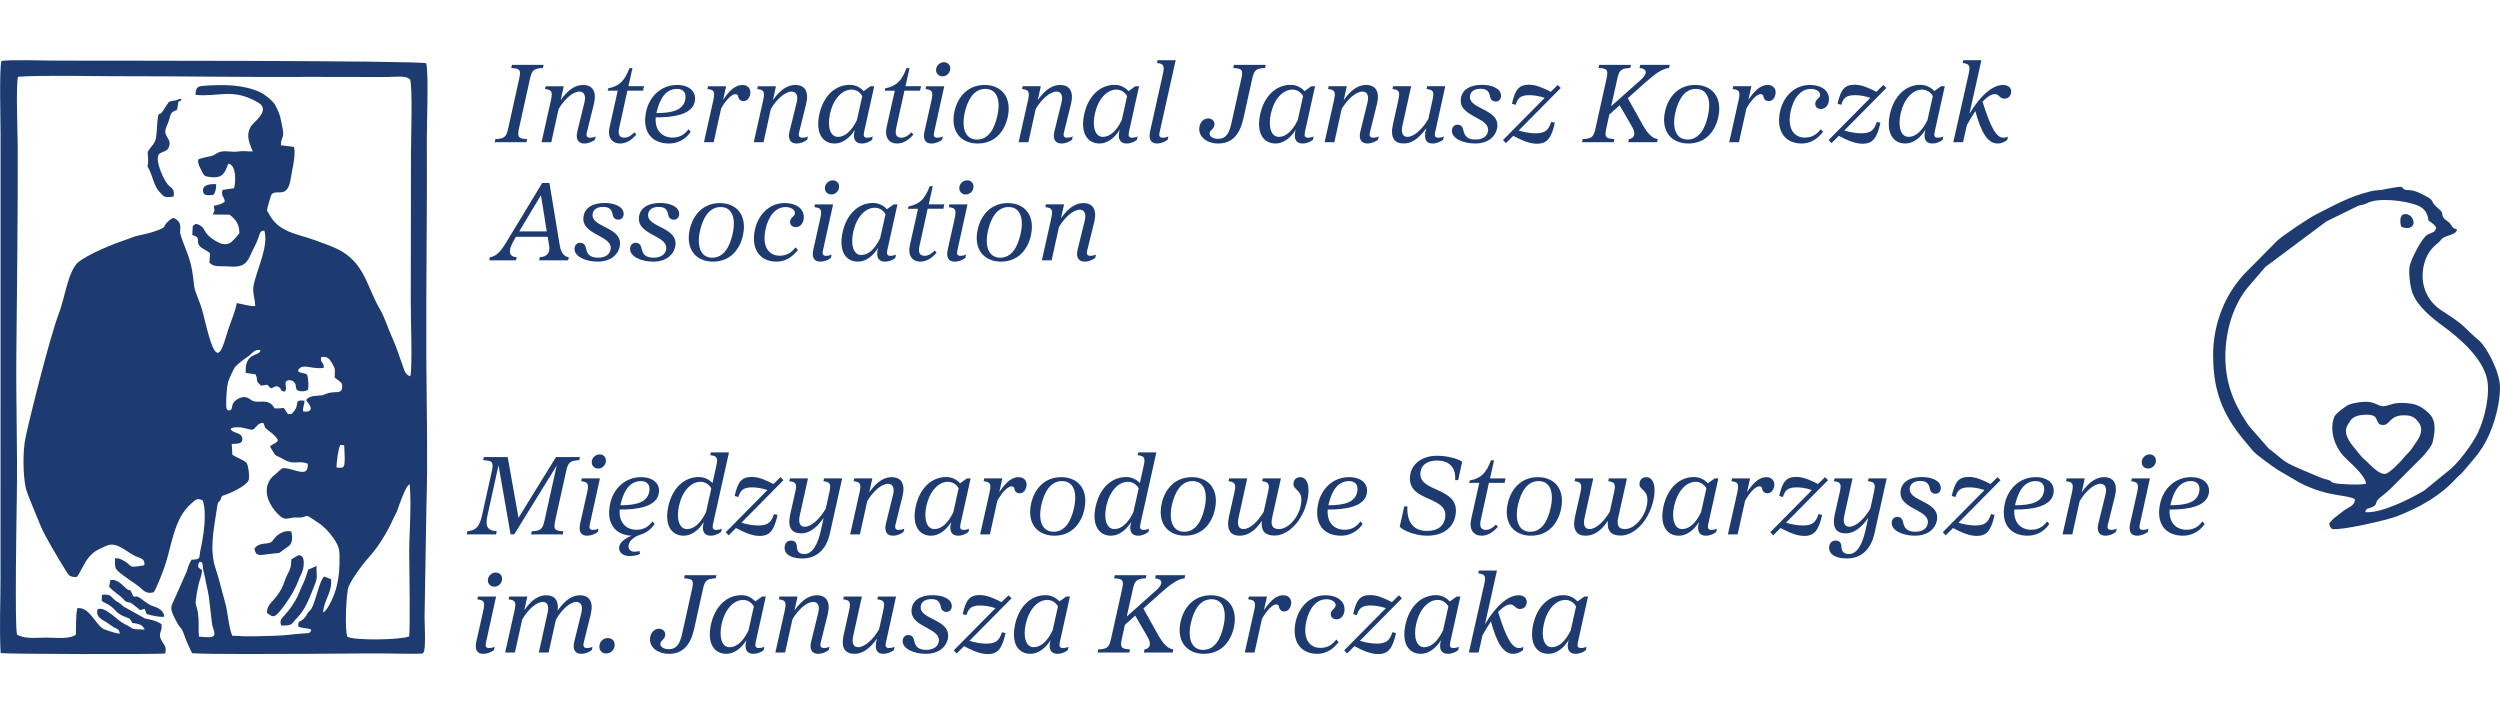
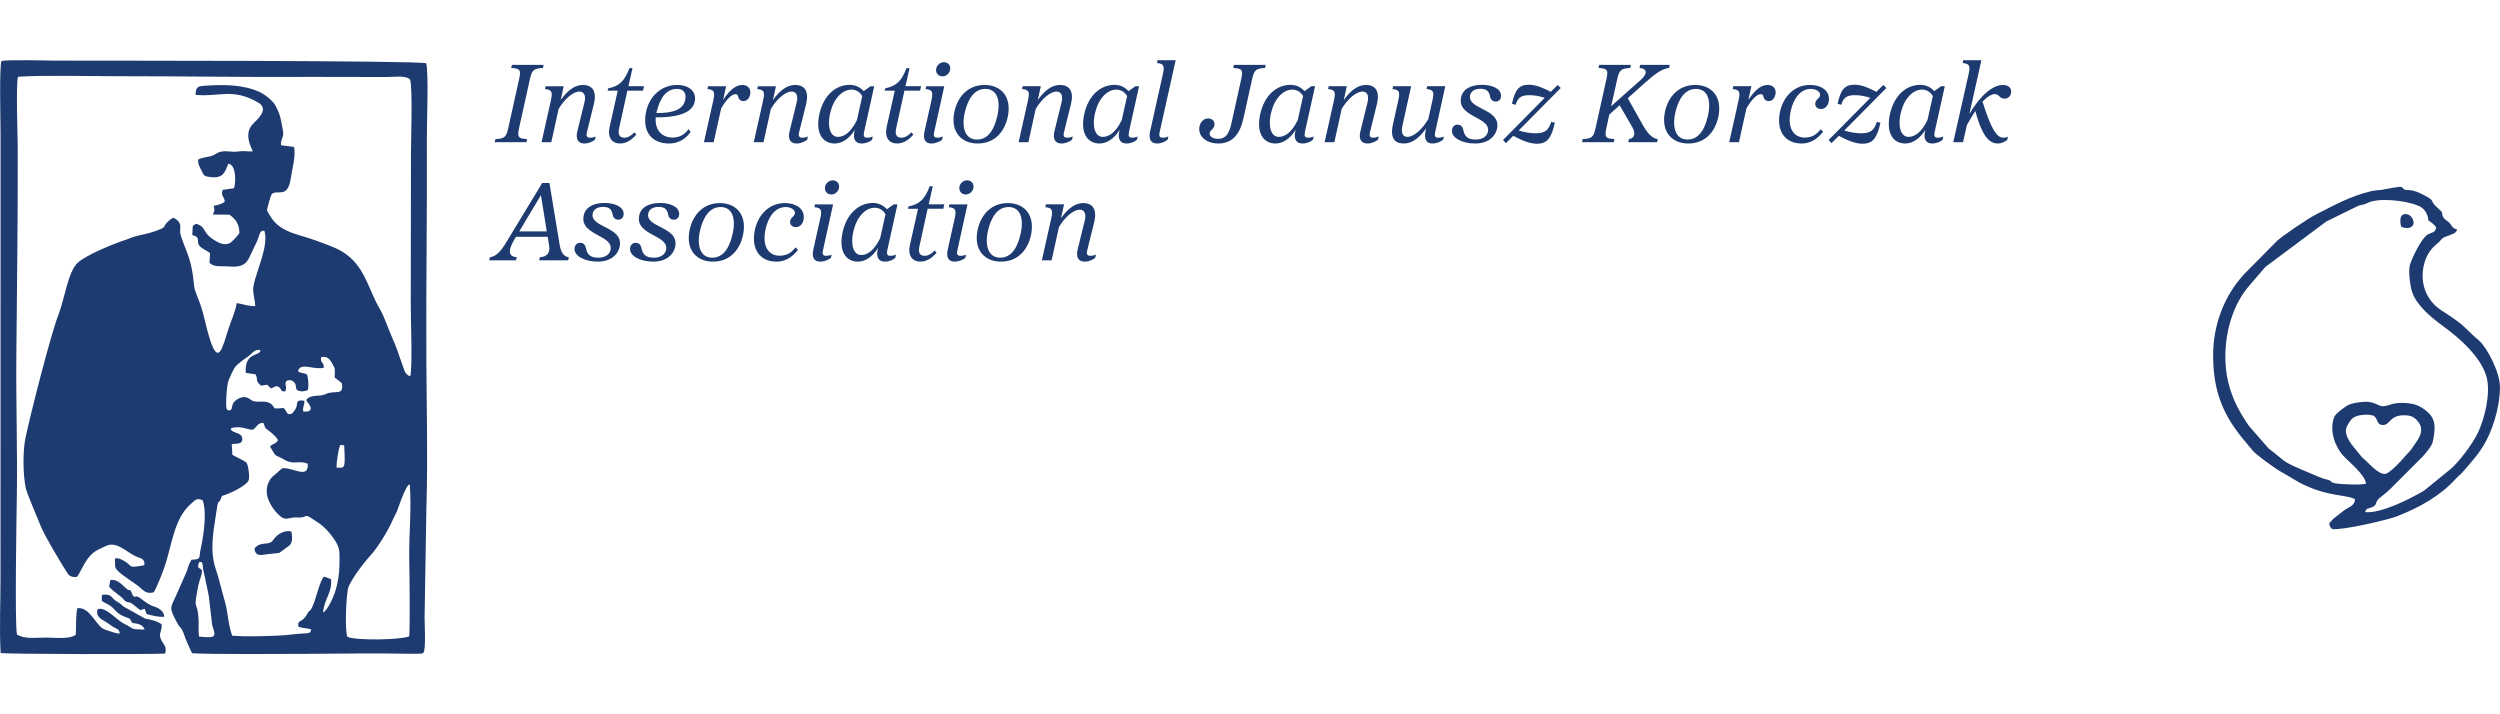
<svg xmlns="http://www.w3.org/2000/svg" xml:space="preserve" width="210px" height="60px" version="1.1" style="shape-rendering:geometricPrecision; text-rendering:geometricPrecision; image-rendering:optimizeQuality; fill-rule:evenodd; clip-rule:evenodd" viewBox="0 0 210 59.86">
  <defs>
    <style type="text/css">
   
    .fil0 {fill:none}
    .fil1 {fill:#1D3B70}
    .fil2 {fill:#1D3B70;fill-rule:nonzero}
   
  </style>
  </defs>
  <g id="Warstwa_x0020_1">
    <rect class="fil0" width="210" height="59.86" />
    <g id="_1817765792880">
      <g>
        <path class="fil1" d="M197.943 34.892c0.329,-0.127 0.984,-0.182 1.372,-0.058 0.427,0.136 0.289,0.703 0.717,0.784 0.808,0.152 0.569,-0.936 2.184,-0.792 0.476,0.042 0.725,0.289 0.932,0.558 0.643,0.835 -0.236,1.704 -0.489,2.129 -0.22,0.368 -0.427,0.48 -0.662,0.777 -0.261,0.329 -1.22,1.353 -1.606,1.439 -0.567,0.126 -1.402,-0.901 -1.797,-1.222 -0.244,-0.198 -0.479,-0.538 -0.709,-0.811 -0.518,-0.612 -1.108,-1.392 -0.677,-2.075 0.252,-0.401 0.307,-0.564 0.735,-0.729zm0.736 8.06c0.059,-0.361 0.305,-0.297 0.589,-0.425 0.377,-0.17 0.241,-0.275 0.455,-0.601 0.111,-0.17 0.635,-0.494 1.131,-0.993l2.649 -2.65c0.287,-0.339 0.773,-0.868 0.853,-1.264 0.177,-0.872 0.335,-1.748 -0.361,-2.406 -0.352,-0.333 -0.85,-0.683 -1.434,-0.772 -0.618,-0.094 -1.249,-0.114 -1.826,0.093 -0.875,0.314 -0.841,-0.072 -1.643,-0.225 -0.486,-0.093 -1.404,0.051 -1.823,0.235 -0.255,0.112 -1.091,0.739 -1.191,1.002 -0.468,1.226 0.139,2.574 0.722,3.231 0.442,0.499 1.891,1.637 1.946,2.388 -0.435,0.118 -2.14,0.055 -2.612,-0.044 -0.431,-0.09 -0.212,-0.123 -0.459,-0.242 -0.11,-0.053 -0.411,-0.107 -0.541,-0.152 -0.327,-0.112 -0.67,-0.278 -1.001,-0.415 -2.671,-1.11 -1.921,-0.867 -3.57,-2.112l-1.619 -1.855c-0.089,-0.111 -0.192,-0.27 -0.313,-0.452 -1.092,-1.651 -1.706,-3.374 -1.701,-5.411 0.005,-2.165 0.66,-4.396 1.997,-5.943l1.367 -1.589 5.118 -3.816 2.681 -1.317c0.347,-0.107 0.497,-0.085 0.768,-0.231 0.844,-0.457 3.135,-0.255 4.287,0.233 0.839,0.355 0.829,1.223 0.83,1.224 0.213,0.157 0.534,0.334 0.66,0.615 -0.107,0.441 -0.303,0.356 -0.709,0.574 -0.509,0.273 -1.359,2.02 -1.504,2.588 -0.136,0.533 0.034,1.817 0.22,2.316 0.429,1.145 1.666,2.128 2.579,2.794 1.326,0.967 3.294,2.642 3.683,4.42 0.286,1.303 -0.19,3.326 -0.755,4.516 -0.462,0.972 -1.621,2.499 -2.308,3.07l-2.211 1.801c-1.154,0.69 -3.596,1.934 -4.954,1.815zm11.319 -10.496c0.003,-1.273 -1.114,-3.365 -1.751,-3.911 -1.419,-1.214 -1.007,-1.158 -3.145,-2.528 -1.349,-0.864 -1.881,-2.398 -1.465,-3.947 0.222,-0.825 0.628,-1.304 1.11,-1.693 0.373,-0.3 0.248,-0.417 0.814,-0.616 0.517,-0.182 0.749,-0.245 0.835,-0.551 -0.268,-0.13 -0.156,0.002 -0.355,-0.184 -0.083,-0.077 -0.151,-0.216 -0.225,-0.309 -0.176,-0.219 -0.445,-0.313 -0.559,-0.502 -0.241,-0.398 0.054,-0.339 -0.363,-0.699 -0.913,-0.788 -0.3,-0.638 -1.003,-1.045 -1.407,-0.815 -1.614,-0.468 -1.937,-0.631l-0.211 -0.197c-0.03,-0.11 -1.555,0.217 -1.717,0.238 -0.309,0.039 -0.549,0.035 -0.846,0.106 -1.789,0.43 -2.987,1.127 -4.597,1.937 -0.742,0.373 -2.812,1.787 -3.303,2.231l-2.823 2.853c-0.083,0.097 -0.128,0.151 -0.208,0.247l-0.134 0.162c-0.01,0.012 -0.024,0.03 -0.034,0.042 -1.293,1.586 -2.173,3.82 -2.179,6.271 -0.005,2.274 0.452,4.122 1.673,5.947 0.577,0.864 1.07,1.392 1.662,2.114 0.273,0.333 1.673,1.336 2.102,1.612l1.857 1.086c2.364,1.211 3.842,0.953 4.612,1.367 0.022,0.608 -0.646,0.695 -1.038,1.048l-0.596 0.464c-0.189,0.133 -0.377,0.353 -0.515,0.517 0.027,0.265 0.068,0.316 0.24,0.484 0.833,0.127 4.655,-0.764 5.431,-1.066 1.981,-0.771 3.69,-1.75 4.989,-3.188 0.279,-0.309 0.29,-0.208 0.785,-0.805 0.534,-0.646 0.921,-1.022 1.433,-1.823 0.768,-1.204 1.457,-3.262 1.461,-5.031z" />
        <path class="fil1" d="M201.698 18.971c0.794,0.356 1.333,-0.161 0.877,-0.795 -0.126,-0.175 -0.468,-0.367 -0.755,-0.203 -0.246,0.14 -0.217,0.688 -0.122,0.998z" />
      </g>
      <path class="fil2" d="M41.615 11.614l-0.059 0.263 2.664 0 0.058 -0.263c-0.712,-0.039 -0.848,-0.147 -0.683,-0.898l0.928 -4.186c0.166,-0.742 0.351,-0.849 1.083,-0.888l0.058 -0.264 -2.664 0 -0.058 0.264c0.722,0.039 0.839,0.146 0.673,0.888l-0.927 4.186c-0.166,0.751 -0.332,0.859 -1.073,0.898zm4.693 0.263l0.615 -2.79c0.488,-0.83 1.21,-1.464 1.747,-1.464 0.38,0 0.575,0.322 0.419,0.927l-0.595 2.42c-0.156,0.634 0.068,1.015 0.585,1.015 0.361,0 0.703,-0.157 0.898,-0.322l0.059 -0.274c-0.137,0.069 -0.293,0.108 -0.469,0.108 -0.273,0 -0.351,-0.157 -0.263,-0.478l0.585 -2.362c0.254,-1.054 -0.127,-1.59 -0.917,-1.59 -0.537,0 -1.171,0.273 -1.873,1.268l0.253 -1.161 -1.522 0 -0.049 0.234c0.557,0.069 0.654,0.205 0.498,0.937l-0.79 3.532 0.819 0zm4.782 -4.527l-0.049 0.195 0.849 0 -0.683 3.054c-0.196,0.878 0.205,1.386 0.878,1.386 0.527,0 0.985,-0.303 1.366,-0.752l-0.166 -0.185c-0.254,0.283 -0.556,0.449 -0.829,0.449 -0.391,0 -0.576,-0.225 -0.449,-0.8l0.693 -3.152 1.317 0 0.078 -0.371 -1.308 0 0.342 -1.522 -0.254 0c-0.429,1.102 -0.839,1.502 -1.785,1.698zm5.405 4.137c-0.81,0 -1.503,-0.546 -1.415,-1.698 1.454,0.01 3.016,-0.224 3.269,-1.278 0.205,-0.849 -0.419,-1.444 -1.473,-1.444 -1.366,0 -2.332,0.995 -2.596,2.215 -0.37,1.688 0.449,2.703 1.913,2.703 0.995,0 1.581,-0.606 1.825,-0.986l-0.186 -0.215c-0.283,0.391 -0.683,0.703 -1.337,0.703zm-1.353 -2.059l0.03 -0.146c0.273,-1.103 0.77,-1.884 1.705,-1.884 0.575,0 0.809,0.4 0.672,0.957 -0.193,0.8 -1.013,1.073 -2.407,1.073zm4.807 2.449l0.625 -2.83c0.41,-0.731 0.888,-1.209 1.191,-1.209 0.166,0 0.234,0.097 0.244,0.224 0.029,0.166 0.165,0.361 0.439,0.361 0.322,0 0.497,-0.264 0.566,-0.556 0.097,-0.43 -0.166,-0.8 -0.635,-0.8 -0.487,0 -0.975,0.263 -1.639,1.249l0.254 -1.142 -1.522 0 -0.049 0.234c0.556,0.069 0.653,0.205 0.497,0.937l-0.79 3.532 0.819 0zm4.187 0l0.614 -2.79c0.488,-0.83 1.21,-1.464 1.747,-1.464 0.381,0 0.576,0.322 0.42,0.927l-0.596 2.42c-0.156,0.634 0.069,1.015 0.586,1.015 0.361,0 0.703,-0.157 0.898,-0.322l0.058 -0.274c-0.136,0.069 -0.292,0.108 -0.468,0.108 -0.274,0 -0.351,-0.157 -0.264,-0.478l0.586 -2.362c0.253,-1.054 -0.127,-1.59 -0.917,-1.59 -0.537,0 -1.172,0.273 -1.874,1.268l0.254 -1.161 -1.522 0 -0.049 0.234c0.556,0.069 0.654,0.205 0.497,0.937l-0.79 3.532 0.82 0zm7.64 -0.917c-0.146,0.644 0.068,1.025 0.605,1.025 0.361,0 0.712,-0.157 0.878,-0.322l0.049 -0.274c-0.127,0.069 -0.283,0.108 -0.468,0.108 -0.264,0 -0.332,-0.147 -0.254,-0.498l0.849 -3.825 -0.312 0 -0.576 0.41c-0.283,-0.322 -0.703,-0.527 -1.161,-0.527 -1.259,0 -2.225,0.966 -2.557,2.449 -0.351,1.6 0.264,2.479 1.288,2.479 0.615,0 1.239,-0.42 1.688,-1.152l-0.029 0.127zm-2.049 -1.503c0.273,-1.2 0.995,-2 1.805,-2 0.332,0 0.683,0.166 0.898,0.546l-0.449 2.011c-0.478,0.995 -1.044,1.414 -1.591,1.414 -0.644,0 -0.917,-0.839 -0.663,-1.971zm4.635 -2.107l-0.049 0.195 0.849 0 -0.683 3.054c-0.195,0.878 0.205,1.386 0.878,1.386 0.527,0 0.986,-0.303 1.366,-0.752l-0.166 -0.185c-0.253,0.283 -0.556,0.449 -0.829,0.449 -0.39,0 -0.576,-0.225 -0.449,-0.8l0.693 -3.152 1.317 0 0.078 -0.371 -1.307 0 0.341 -1.522 -0.254 0c-0.429,1.102 -0.839,1.502 -1.785,1.698zm3.874 4.635c0.361,0 0.712,-0.157 0.907,-0.322l0.049 -0.274c-0.127,0.069 -0.283,0.108 -0.459,0.108 -0.273,0 -0.341,-0.147 -0.263,-0.469l0.849 -3.854 -1.522 0 -0.049 0.234c0.556,0.069 0.654,0.205 0.498,0.937l-0.586 2.615c-0.146,0.644 0.039,1.025 0.576,1.025zm0.409 -6.314c-0.087,0.41 0.196,0.673 0.528,0.673 0.321,0 0.575,-0.253 0.634,-0.517 0.088,-0.4 -0.176,-0.673 -0.517,-0.673 -0.322,0 -0.586,0.254 -0.645,0.517zm4.06 1.396c-1.415,0 -2.254,1.005 -2.527,2.205 -0.381,1.727 0.575,2.713 1.951,2.713 1.425,0 2.244,-0.986 2.518,-2.206 0.37,-1.707 -0.547,-2.712 -1.942,-2.712zm-1.669 2.332c0.254,-1.103 0.771,-2.001 1.737,-2.001 0.917,0 1.318,0.859 1.005,2.254 -0.244,1.103 -0.741,2.001 -1.717,2.001 -0.908,0 -1.327,-0.859 -1.025,-2.254zm5.348 2.478l0.614 -2.79c0.488,-0.83 1.21,-1.464 1.747,-1.464 0.38,0 0.575,0.322 0.42,0.927l-0.596 2.42c-0.156,0.634 0.068,1.015 0.586,1.015 0.361,0 0.702,-0.157 0.897,-0.322l0.059 -0.274c-0.137,0.069 -0.293,0.108 -0.468,0.108 -0.274,0 -0.352,-0.157 -0.264,-0.478l0.586 -2.362c0.253,-1.054 -0.127,-1.59 -0.918,-1.59 -0.536,0 -1.171,0.273 -1.873,1.268l0.254 -1.161 -1.523 0 -0.048 0.234c0.556,0.069 0.654,0.205 0.497,0.937l-0.79 3.532 0.82 0zm7.64 -0.917c-0.146,0.644 0.068,1.025 0.605,1.025 0.361,0 0.712,-0.157 0.878,-0.322l0.049 -0.274c-0.127,0.069 -0.283,0.108 -0.469,0.108 -0.263,0 -0.331,-0.147 -0.253,-0.498l0.849 -3.825 -0.312 0 -0.576 0.41c-0.283,-0.322 -0.703,-0.527 -1.161,-0.527 -1.259,0 -2.225,0.966 -2.557,2.449 -0.351,1.6 0.264,2.479 1.288,2.479 0.615,0 1.239,-0.42 1.688,-1.152l-0.029 0.127zm-2.049 -1.503c0.273,-1.2 0.995,-2 1.805,-2 0.332,0 0.683,0.166 0.898,0.546l-0.449 2.011c-0.478,0.995 -1.044,1.414 -1.591,1.414 -0.644,0 -0.917,-0.839 -0.663,-1.971zm5.708 -3.308l-1.073 4.811c-0.147,0.644 0.058,1.025 0.576,1.025 0.36,0 0.702,-0.157 0.897,-0.322l0.059 -0.274c-0.137,0.069 -0.293,0.108 -0.469,0.108 -0.273,0 -0.341,-0.147 -0.263,-0.469l1.347 -6.04 -1.523 0 -0.048 0.234c0.546,0.069 0.663,0.196 0.497,0.927zm6.762 3.738l0.742 -3.347c0.166,-0.752 0.342,-0.859 1.073,-0.898l0.059 -0.264 -2.664 0 -0.059 0.264c0.713,0.039 0.849,0.146 0.674,0.898l-0.83 3.747c-0.205,0.927 -0.497,1.307 -1.132,1.307 -0.429,0 -0.761,-0.224 -0.693,-0.507 0.049,-0.244 0.323,-0.283 0.391,-0.615 0.078,-0.351 -0.195,-0.595 -0.517,-0.595 -0.4,0 -0.654,0.332 -0.723,0.644 -0.195,0.858 0.586,1.464 1.572,1.464 1.151,0 1.805,-0.742 2.107,-2.098zm4.362 1.073c-0.146,0.644 0.068,1.025 0.605,1.025 0.361,0 0.712,-0.157 0.878,-0.322l0.049 -0.274c-0.127,0.069 -0.283,0.108 -0.468,0.108 -0.264,0 -0.332,-0.147 -0.254,-0.498l0.849 -3.825 -0.312 0 -0.576 0.41c-0.283,-0.322 -0.703,-0.527 -1.161,-0.527 -1.259,0 -2.225,0.966 -2.557,2.449 -0.351,1.6 0.264,2.479 1.288,2.479 0.615,0 1.239,-0.42 1.688,-1.152l-0.029 0.127zm-2.049 -1.503c0.273,-1.2 0.995,-2 1.805,-2 0.332,0 0.683,0.166 0.898,0.546l-0.449 2.011c-0.478,0.995 -1.044,1.414 -1.591,1.414 -0.644,0 -0.917,-0.839 -0.663,-1.971zm5.328 2.42l0.614 -2.79c0.488,-0.83 1.21,-1.464 1.747,-1.464 0.381,0 0.576,0.322 0.42,0.927l-0.596 2.42c-0.156,0.634 0.069,1.015 0.586,1.015 0.361,0 0.702,-0.157 0.897,-0.322l0.059 -0.274c-0.137,0.069 -0.293,0.108 -0.468,0.108 -0.273,0 -0.352,-0.157 -0.264,-0.478l0.586 -2.362c0.254,-1.054 -0.127,-1.59 -0.917,-1.59 -0.537,0 -1.171,0.273 -1.874,1.268l0.254 -1.161 -1.523 0 -0.048 0.234c0.556,0.069 0.654,0.205 0.498,0.937l-0.791 3.532 0.82 0zm8.469 -0.849l0.849 -3.854 -1.522 0 -0.049 0.234c0.547,0.069 0.664,0.195 0.498,0.927l-0.351 1.591c-0.488,0.849 -1.21,1.502 -1.757,1.502 -0.38,0 -0.556,-0.322 -0.419,-0.937l0.732 -3.317 -1.513 0 -0.058 0.234c0.556,0.069 0.653,0.195 0.497,0.927l-0.458 2.059c-0.244,1.112 0.126,1.591 0.917,1.591 0.527,0 1.171,-0.274 1.883,-1.279l-0.058 0.254c-0.137,0.644 0.058,1.025 0.575,1.025 0.361,0 0.713,-0.157 0.908,-0.322l0.049 -0.274c-0.127,0.069 -0.283,0.108 -0.459,0.108 -0.273,0 -0.342,-0.147 -0.264,-0.469zm2.186 -2.966c-0.224,0.937 0.527,1.347 1.23,1.727 0.595,0.322 1.141,0.625 1.015,1.21 -0.088,0.41 -0.488,0.654 -1.025,0.654 -0.664,0 -0.937,-0.254 -1.044,-0.81 -0.059,-0.303 -0.234,-0.439 -0.488,-0.439 -0.244,0 -0.468,0.175 -0.468,0.527 0,0.595 0.878,1.054 1.941,1.054 1.123,0 1.698,-0.596 1.845,-1.22 0.214,-0.947 -0.547,-1.337 -1.249,-1.698 -0.586,-0.303 -1.132,-0.576 -1.005,-1.142 0.068,-0.302 0.341,-0.536 0.868,-0.536 0.546,0 0.732,0.234 0.81,0.683 0.059,0.283 0.273,0.39 0.468,0.39 0.254,0 0.449,-0.185 0.449,-0.478 0,-0.634 -0.79,-0.927 -1.6,-0.927 -1.054,0 -1.62,0.439 -1.747,1.005zm4.264 0.585l0.313 0.088c0.166,-0.566 0.419,-0.81 1.141,-0.81 0.39,0 0.83,0.068 1.298,0.225l-3.503 3.542 0.244 0.263 0.615 -0.615c0.683,0.362 1.356,0.664 1.99,0.664 0.879,0 1.22,-0.498 1.503,-1.766l-0.302 -0.068c-0.234,0.712 -0.518,0.956 -1.337,0.956 -0.43,0 -0.976,-0.098 -1.396,-0.234l3.533 -3.572 -0.254 -0.253 -0.585 0.575c-0.674,-0.341 -1.23,-0.595 -1.835,-0.595 -0.868,0 -1.171,0.459 -1.425,1.6zm5.943 2.967l-0.059 0.263 2.664 0 0.059 -0.263c-0.712,-0.039 -0.849,-0.147 -0.683,-0.898l0.253 -1.161 0.869 -0.781 1.063 1.835c0.352,0.644 0.098,0.956 -0.283,1.005l-0.058 0.263 2.42 0 0.058 -0.263c-0.488,-0.059 -0.868,-0.517 -1.2,-1.083l-1.317 -2.352 1.405 -1.259c0.947,-0.839 1.473,-1.21 2.059,-1.278l0.058 -0.264 -2.478 0 -0.059 0.264c0.644,0.049 0.713,0.468 0.098,1.005l-2.479 2.205 0.518 -2.312c0.166,-0.752 0.351,-0.859 1.083,-0.898l0.058 -0.264 -2.664 0 -0.058 0.264c0.722,0.039 0.839,0.146 0.673,0.898l-0.927 4.176c-0.166,0.751 -0.332,0.859 -1.073,0.898zm9.445 -4.547c-1.414,0 -2.254,1.005 -2.527,2.205 -0.381,1.727 0.576,2.713 1.952,2.713 1.424,0 2.244,-0.986 2.517,-2.206 0.371,-1.707 -0.546,-2.712 -1.942,-2.712zm-1.668 2.332c0.254,-1.103 0.771,-2.001 1.737,-2.001 0.917,0 1.317,0.859 1.005,2.254 -0.244,1.103 -0.742,2.001 -1.718,2.001 -0.907,0 -1.327,-0.859 -1.024,-2.254zm5.347 2.478l0.625 -2.83c0.41,-0.731 0.888,-1.209 1.19,-1.209 0.166,0 0.234,0.097 0.244,0.224 0.029,0.166 0.166,0.361 0.439,0.361 0.322,0 0.498,-0.264 0.566,-0.556 0.098,-0.43 -0.166,-0.8 -0.634,-0.8 -0.488,0 -0.976,0.263 -1.64,1.249l0.254 -1.142 -1.522 0 -0.049 0.234c0.556,0.069 0.654,0.205 0.498,0.937l-0.791 3.532 0.82 0zm5.952 -4.81c-1.268,0 -2.215,0.946 -2.498,2.225 -0.361,1.688 0.459,2.693 1.806,2.693 0.956,0 1.502,-0.606 1.805,-0.986l-0.186 -0.215c-0.292,0.342 -0.624,0.703 -1.356,0.703 -0.83,0 -1.513,-0.673 -1.171,-2.244 0.225,-1.005 0.781,-1.835 1.688,-1.845 0.439,0 0.83,0.244 0.771,0.557 -0.058,0.263 -0.322,0.283 -0.39,0.595 -0.069,0.322 0.156,0.537 0.468,0.537 0.351,0 0.566,-0.264 0.644,-0.576 0.186,-0.908 -0.556,-1.444 -1.581,-1.444zm2.332 1.58l0.313 0.088c0.165,-0.566 0.419,-0.81 1.141,-0.81 0.391,0 0.83,0.068 1.298,0.225l-3.503 3.542 0.244 0.263 0.615 -0.615c0.683,0.362 1.356,0.664 1.99,0.664 0.878,0 1.22,-0.498 1.503,-1.766l-0.302 -0.068c-0.235,0.712 -0.518,0.956 -1.337,0.956 -0.43,0 -0.976,-0.098 -1.396,-0.234l3.533 -3.572 -0.254 -0.253 -0.585 0.575c-0.674,-0.341 -1.23,-0.595 -1.835,-0.595 -0.868,0 -1.171,0.459 -1.425,1.6zm7.348 2.313c-0.146,0.644 0.068,1.025 0.605,1.025 0.361,0 0.712,-0.157 0.878,-0.322l0.049 -0.274c-0.127,0.069 -0.283,0.108 -0.468,0.108 -0.264,0 -0.332,-0.147 -0.254,-0.498l0.849 -3.825 -0.312 0 -0.576 0.41c-0.283,-0.322 -0.703,-0.527 -1.161,-0.527 -1.259,0 -2.225,0.966 -2.557,2.449 -0.351,1.6 0.264,2.479 1.288,2.479 0.615,0 1.239,-0.42 1.688,-1.152l-0.029 0.127zm-2.049 -1.503c0.273,-1.2 0.995,-2 1.805,-2 0.332,0 0.683,0.166 0.898,0.546l-0.449 2.011c-0.478,0.995 -1.044,1.414 -1.59,1.414 -0.644,0 -0.918,-0.839 -0.664,-1.971zm5.708 -3.298l-1.288 5.718 0.82 0 0.322 -1.434c0.254,-0.468 0.497,-0.859 0.712,-1.181 0.498,1.835 1.044,2.723 1.874,2.723 0.351,0 0.624,-0.157 0.81,-0.303l0.048 -0.273c-0.116,0.058 -0.224,0.088 -0.39,0.088 -0.566,0 -1.054,-0.83 -1.737,-3.025 0.498,-0.527 0.83,-0.634 1.044,-0.634 0.342,0 0.391,0.38 0.791,0.38 0.292,0 0.507,-0.195 0.556,-0.449 0.088,-0.41 -0.185,-0.702 -0.673,-0.702 -0.84,0 -1.864,0.819 -2.82,2.429l1.005 -4.508 -1.523 0 -0.048 0.234c0.556,0.069 0.663,0.205 0.497,0.937zm-119.816 9.143l-2.957 4.879c-0.526,0.888 -0.926,1.298 -1.434,1.357l-0.059 0.263 2.245 0 0.068 -0.263c-0.605,-0.04 -0.839,-0.43 -0.195,-1.503l0.127 -0.215 2.664 0 0.127 0.791c0.087,0.556 -0.186,0.897 -0.791,0.927l-0.049 0.263 2.43 0 0.059 -0.263c-0.478,-0.059 -0.683,-0.479 -0.771,-1.054l-0.859 -5.182 -0.605 0zm-1.932 4.069l1.825 -3.044 0.488 3.044 -2.313 0zm5.425 -1.385c-0.224,0.936 0.527,1.346 1.23,1.727 0.595,0.322 1.142,0.624 1.015,1.21 -0.088,0.41 -0.488,0.654 -1.025,0.654 -0.663,0 -0.937,-0.254 -1.044,-0.81 -0.059,-0.303 -0.234,-0.44 -0.488,-0.44 -0.244,0 -0.468,0.176 -0.468,0.527 0,0.596 0.878,1.054 1.942,1.054 1.122,0 1.697,-0.595 1.844,-1.219 0.214,-0.947 -0.547,-1.337 -1.249,-1.698 -0.586,-0.303 -1.132,-0.576 -1.005,-1.142 0.068,-0.303 0.341,-0.537 0.868,-0.537 0.547,0 0.732,0.234 0.81,0.683 0.059,0.283 0.273,0.391 0.468,0.391 0.254,0 0.449,-0.186 0.449,-0.479 0,-0.634 -0.79,-0.927 -1.6,-0.927 -1.054,0 -1.62,0.44 -1.747,1.006zm4.665 0c-0.225,0.936 0.526,1.346 1.229,1.727 0.595,0.322 1.142,0.624 1.015,1.21 -0.088,0.41 -0.488,0.654 -1.025,0.654 -0.663,0 -0.936,-0.254 -1.044,-0.81 -0.058,-0.303 -0.234,-0.44 -0.488,-0.44 -0.244,0 -0.468,0.176 -0.468,0.527 0,0.596 0.878,1.054 1.942,1.054 1.122,0 1.698,-0.595 1.844,-1.219 0.215,-0.947 -0.546,-1.337 -1.249,-1.698 -0.585,-0.303 -1.132,-0.576 -1.005,-1.142 0.068,-0.303 0.342,-0.537 0.869,-0.537 0.546,0 0.731,0.234 0.809,0.683 0.059,0.283 0.274,0.391 0.469,0.391 0.253,0 0.449,-0.186 0.449,-0.479 0,-0.634 -0.791,-0.927 -1.601,-0.927 -1.054,0 -1.619,0.44 -1.746,1.006zm6.762 -0.996c-1.415,0 -2.254,1.005 -2.527,2.206 -0.381,1.727 0.575,2.712 1.951,2.712 1.425,0 2.244,-0.985 2.517,-2.205 0.372,-1.708 -0.546,-2.713 -1.941,-2.713zm-1.669 2.332c0.254,-1.102 0.771,-2 1.737,-2 0.917,0 1.317,0.859 1.005,2.254 -0.244,1.103 -0.742,2.001 -1.717,2.001 -0.908,0 -1.327,-0.859 -1.025,-2.255zm7.114 -2.332c-1.269,0 -2.215,0.947 -2.498,2.225 -0.361,1.688 0.458,2.693 1.805,2.693 0.956,0 1.503,-0.605 1.805,-0.985l-0.185 -0.215c-0.293,0.342 -0.625,0.703 -1.357,0.703 -0.829,0 -1.512,-0.674 -1.171,-2.245 0.225,-1.005 0.781,-1.834 1.689,-1.844 0.438,0 0.829,0.244 0.77,0.556 -0.058,0.264 -0.322,0.283 -0.39,0.596 -0.068,0.321 0.156,0.536 0.469,0.536 0.351,0 0.565,-0.263 0.643,-0.576 0.186,-0.907 -0.556,-1.444 -1.58,-1.444zm2.985 4.918c0.362,0 0.713,-0.156 0.908,-0.322l0.049 -0.273c-0.127,0.068 -0.283,0.107 -0.459,0.107 -0.273,0 -0.341,-0.146 -0.263,-0.468l0.849 -3.854 -1.522 0 -0.049 0.234c0.556,0.068 0.653,0.205 0.497,0.937l-0.585 2.615c-0.147,0.644 0.039,1.024 0.575,1.024zm0.411 -6.313c-0.088,0.41 0.195,0.673 0.526,0.673 0.322,0 0.576,-0.254 0.635,-0.517 0.087,-0.4 -0.176,-0.673 -0.518,-0.673 -0.322,0 -0.585,0.253 -0.643,0.517zm4.42 5.289c-0.147,0.644 0.068,1.024 0.605,1.024 0.361,0 0.712,-0.156 0.878,-0.322l0.049 -0.273c-0.127,0.068 -0.283,0.107 -0.469,0.107 -0.263,0 -0.331,-0.146 -0.253,-0.497l0.849 -3.825 -0.313 0 -0.575 0.41c-0.283,-0.323 -0.703,-0.528 -1.162,-0.528 -1.258,0 -2.224,0.967 -2.556,2.45 -0.352,1.6 0.263,2.478 1.288,2.478 0.615,0 1.239,-0.419 1.688,-1.151l-0.029 0.127zm-2.049 -1.503c0.273,-1.2 0.995,-2 1.805,-2 0.331,0 0.683,0.165 0.898,0.546l-0.449 2.01c-0.478,0.995 -1.044,1.415 -1.591,1.415 -0.644,0 -0.917,-0.839 -0.663,-1.971zm4.634 -2.108l-0.048 0.195 0.849 0 -0.683 3.055c-0.196,0.878 0.205,1.385 0.878,1.385 0.527,0 0.985,-0.302 1.366,-0.751l-0.166 -0.186c-0.254,0.283 -0.556,0.449 -0.829,0.449 -0.391,0 -0.576,-0.224 -0.449,-0.8l0.693 -3.152 1.317 0 0.078 -0.37 -1.308 0 0.342 -1.523 -0.254 0c-0.429,1.103 -0.839,1.503 -1.786,1.698zm3.875 4.635c0.36,0 0.712,-0.156 0.907,-0.322l0.049 -0.273c-0.127,0.068 -0.283,0.107 -0.459,0.107 -0.273,0 -0.342,-0.146 -0.263,-0.468l0.848 -3.854 -1.522 0 -0.049 0.234c0.557,0.068 0.654,0.205 0.498,0.937l-0.585 2.615c-0.147,0.644 0.039,1.024 0.576,1.024zm0.409 -6.313c-0.088,0.41 0.195,0.673 0.527,0.673 0.322,0 0.576,-0.254 0.635,-0.517 0.087,-0.4 -0.176,-0.673 -0.518,-0.673 -0.322,0 -0.585,0.253 -0.644,0.517zm4.059 1.395c-1.414,0 -2.254,1.005 -2.527,2.206 -0.38,1.727 0.576,2.712 1.952,2.712 1.424,0 2.244,-0.985 2.517,-2.205 0.371,-1.708 -0.546,-2.713 -1.942,-2.713zm-1.668 2.332c0.254,-1.102 0.771,-2 1.737,-2 0.917,0 1.317,0.859 1.005,2.254 -0.244,1.103 -0.742,2.001 -1.718,2.001 -0.907,0 -1.327,-0.859 -1.024,-2.255zm5.347 2.479l0.615 -2.791c0.488,-0.829 1.21,-1.464 1.747,-1.464 0.38,0 0.575,0.322 0.419,0.928l-0.595 2.419c-0.156,0.635 0.068,1.015 0.585,1.015 0.362,0 0.703,-0.156 0.898,-0.322l0.059 -0.273c-0.137,0.068 -0.293,0.107 -0.469,0.107 -0.273,0 -0.351,-0.156 -0.263,-0.478l0.585 -2.361c0.254,-1.054 -0.127,-1.591 -0.917,-1.591 -0.537,0 -1.171,0.274 -1.873,1.269l0.253 -1.161 -1.522 0 -0.049 0.234c0.557,0.068 0.654,0.205 0.498,0.937l-0.79 3.532 0.819 0z" />
-       <path class="fil2" d="M41.319 39.484l-0.829 3.737c-0.215,0.976 -0.537,1.268 -1.23,1.337l-0.058 0.263 2.468 0 0.059 -0.263c-0.761,-0.069 -0.995,-0.361 -0.781,-1.337l0.927 -4.206 1.015 5.806 0.303 0 3.571 -5.786 -1.025 4.625c-0.165,0.751 -0.341,0.859 -1.073,0.898l-0.058 0.263 2.663 0 0.049 -0.263c-0.712,-0.039 -0.849,-0.147 -0.683,-0.898l0.927 -4.176c0.166,-0.752 0.352,-0.859 1.093,-0.898l0.059 -0.263 -2.011 0 -3.151 5.103 -0.908 -5.103 -2 0 -0.058 0.263c0.751,0.039 0.897,0.146 0.731,0.898zm7.992 5.445c0.361,0 0.712,-0.156 0.907,-0.323l0.049 -0.273c-0.127,0.069 -0.283,0.108 -0.458,0.108 -0.274,0 -0.342,-0.147 -0.264,-0.469l0.849 -3.854 -1.522 0 -0.049 0.234c0.556,0.068 0.654,0.205 0.498,0.937l-0.586 2.615c-0.146,0.644 0.039,1.025 0.576,1.025zm0.41 -6.314c-0.088,0.41 0.195,0.674 0.527,0.674 0.322,0 0.575,-0.254 0.634,-0.518 0.088,-0.4 -0.176,-0.673 -0.517,-0.673 -0.322,0 -0.586,0.254 -0.644,0.517zm3.747 5.816c-0.81,0 -1.503,-0.547 -1.415,-1.698 1.454,0.01 3.015,-0.224 3.269,-1.278 0.205,-0.849 -0.42,-1.444 -1.474,-1.444 -1.366,0 -2.332,0.995 -2.595,2.215 -0.361,1.649 0.409,2.654 1.805,2.703 -0.537,0.214 -0.966,0.526 -1.044,0.917 -0.078,0.497 0.331,0.79 0.859,0.79 0.341,0 0.653,-0.058 0.888,-0.175l-0.049 -0.254c-0.108,0.039 -0.234,0.068 -0.4,0.068 -0.322,0 -0.566,-0.176 -0.508,-0.556 0.069,-0.371 0.429,-0.703 1.054,-0.898 0.586,-0.195 0.947,-0.595 1.132,-0.878l-0.185 -0.215c-0.283,0.391 -0.684,0.703 -1.337,0.703zm-1.353 -2.059l0.029 -0.146c0.273,-1.103 0.771,-1.884 1.706,-1.884 0.574,0 0.808,0.401 0.672,0.957 -0.194,0.8 -1.014,1.073 -2.407,1.073zm8.047 -3.279l-0.313 1.415c-0.283,-0.312 -0.702,-0.507 -1.151,-0.507 -1.259,0 -2.225,0.966 -2.557,2.449 -0.351,1.6 0.264,2.479 1.288,2.479 0.615,0 1.24,-0.42 1.688,-1.152l-0.029 0.127c-0.146,0.644 0.069,1.025 0.605,1.025 0.352,0 0.683,-0.156 0.878,-0.323l0.049 -0.273c-0.127,0.069 -0.283,0.108 -0.468,0.108 -0.264,0 -0.332,-0.147 -0.264,-0.469l1.347 -6.04 -1.522 0 -0.049 0.234c0.556,0.069 0.673,0.196 0.498,0.927zm-3.123 3.308c0.273,-1.2 0.995,-2 1.805,-2 0.332,0 0.683,0.166 0.908,0.546l-0.449 2.01c-0.488,0.996 -1.044,1.415 -1.6,1.415 -0.644,0 -0.918,-0.839 -0.664,-1.971zm4.674 -0.81l0.312 0.088c0.166,-0.566 0.42,-0.81 1.142,-0.81 0.39,0 0.829,0.069 1.298,0.225l-3.503 3.542 0.244 0.263 0.615 -0.614c0.683,0.361 1.356,0.663 1.99,0.663 0.878,0 1.22,-0.498 1.503,-1.766l-0.303 -0.068c-0.234,0.712 -0.517,0.956 -1.337,0.956 -0.429,0 -0.975,-0.098 -1.395,-0.234l3.532 -3.572 -0.253 -0.253 -0.586 0.575c-0.673,-0.341 -1.229,-0.595 -1.834,-0.595 -0.869,0 -1.171,0.459 -1.425,1.6zm5.084 -0.312l-0.42 1.864c-0.244,1.112 0.127,1.59 0.918,1.59 0.536,0 1.17,-0.273 1.893,-1.297l-0.225 1.014c-0.283,1.289 -0.751,2.02 -1.395,2.02 -0.488,0 -0.615,-0.263 -0.635,-0.644 -0.009,-0.331 -0.204,-0.488 -0.487,-0.488 -0.283,0 -0.469,0.186 -0.517,0.41 -0.147,0.635 0.38,1.093 1.463,1.093 1.152,0 2.01,-0.693 2.322,-2.117l1.025 -4.606 -1.522 0 -0.049 0.234c0.546,0.068 0.664,0.195 0.498,0.927l-0.303 1.376c-0.488,0.859 -1.22,1.522 -1.766,1.522 -0.381,0 -0.556,-0.322 -0.42,-0.936l0.693 -3.123 -1.512 0 -0.059 0.234c0.556,0.068 0.664,0.195 0.498,0.927zm5.435 3.542l0.615 -2.791c0.488,-0.829 1.21,-1.463 1.746,-1.463 0.381,0 0.576,0.322 0.42,0.927l-0.595 2.42c-0.156,0.634 0.068,1.015 0.585,1.015 0.361,0 0.703,-0.156 0.898,-0.323l0.058 -0.273c-0.136,0.069 -0.292,0.108 -0.468,0.108 -0.273,0 -0.351,-0.156 -0.263,-0.478l0.585 -2.362c0.254,-1.054 -0.127,-1.59 -0.917,-1.59 -0.537,0 -1.171,0.273 -1.874,1.268l0.254 -1.161 -1.522 0 -0.049 0.234c0.556,0.068 0.654,0.205 0.498,0.937l-0.791 3.532 0.82 0zm7.641 -0.917c-0.147,0.644 0.068,1.025 0.604,1.025 0.361,0 0.713,-0.156 0.879,-0.323l0.048 -0.273c-0.127,0.069 -0.283,0.108 -0.468,0.108 -0.263,0 -0.332,-0.147 -0.254,-0.498l0.849 -3.825 -0.312 0 -0.576 0.41c-0.283,-0.322 -0.702,-0.527 -1.161,-0.527 -1.259,0 -2.225,0.966 -2.557,2.449 -0.351,1.6 0.264,2.479 1.289,2.479 0.614,0 1.239,-0.42 1.688,-1.152l-0.029 0.127zm-2.05 -1.503c0.274,-1.2 0.996,-2 1.805,-2 0.332,0 0.683,0.166 0.898,0.546l-0.449 2.01c-0.478,0.996 -1.044,1.415 -1.59,1.415 -0.644,0 -0.917,-0.839 -0.664,-1.971zm5.328 2.42l0.625 -2.83c0.409,-0.731 0.888,-1.209 1.19,-1.209 0.166,0 0.234,0.097 0.244,0.224 0.029,0.166 0.166,0.361 0.439,0.361 0.322,0 0.498,-0.264 0.566,-0.556 0.098,-0.43 -0.166,-0.8 -0.634,-0.8 -0.488,0 -0.976,0.263 -1.639,1.249l0.253 -1.142 -1.522 0 -0.049 0.234c0.556,0.068 0.654,0.205 0.498,0.937l-0.791 3.532 0.82 0zm5.991 -4.81c-1.415,0 -2.254,1.005 -2.527,2.205 -0.381,1.727 0.576,2.713 1.952,2.713 1.424,0 2.244,-0.986 2.517,-2.206 0.371,-1.707 -0.546,-2.712 -1.942,-2.712zm-1.668 2.332c0.253,-1.103 0.77,-2.001 1.736,-2.001 0.918,0 1.318,0.859 1.006,2.254 -0.244,1.103 -0.742,2.001 -1.718,2.001 -0.907,0 -1.327,-0.859 -1.024,-2.254zm8.587 -3.25l-0.313 1.415c-0.283,-0.312 -0.702,-0.507 -1.151,-0.507 -1.259,0 -2.225,0.966 -2.557,2.449 -0.351,1.6 0.264,2.479 1.288,2.479 0.615,0 1.24,-0.42 1.688,-1.152l-0.029 0.127c-0.146,0.644 0.068,1.025 0.605,1.025 0.351,0 0.683,-0.156 0.878,-0.323l0.049 -0.273c-0.127,0.069 -0.283,0.108 -0.468,0.108 -0.264,0 -0.332,-0.147 -0.264,-0.469l1.347 -6.04 -1.522 0 -0.049 0.234c0.556,0.069 0.673,0.196 0.498,0.927zm-3.123 3.308c0.273,-1.2 0.995,-2 1.805,-2 0.332,0 0.683,0.166 0.908,0.546l-0.449 2.01c-0.488,0.996 -1.044,1.415 -1.6,1.415 -0.644,0 -0.918,-0.839 -0.664,-1.971zm7.172 -2.39c-1.415,0 -2.254,1.005 -2.527,2.205 -0.381,1.727 0.575,2.713 1.951,2.713 1.425,0 2.245,-0.986 2.518,-2.206 0.371,-1.707 -0.547,-2.712 -1.942,-2.712zm-1.669 2.332c0.254,-1.103 0.771,-2.001 1.737,-2.001 0.918,0 1.317,0.859 1.005,2.254 -0.244,1.103 -0.741,2.001 -1.717,2.001 -0.907,0 -1.327,-0.859 -1.025,-2.254zm5.25 -1.064l-0.459 2.049c-0.243,1.122 0.147,1.601 0.888,1.601 0.576,0 1.22,-0.264 1.874,-1.25 -0.098,0.84 0.273,1.24 1.063,1.24 1.084,0 2.342,-1.113 2.762,-2.976 0.264,-1.171 -0.02,-1.932 -0.595,-1.932 -0.244,0 -0.508,0.136 -0.566,0.448 -0.127,0.761 0.937,0.488 0.585,2.02 -0.205,0.927 -1.015,1.893 -1.815,1.893 -0.566,0 -0.702,-0.331 -0.566,-0.975l0.732 -3.279 -1.522 0 -0.049 0.234c0.556,0.068 0.644,0.244 0.488,0.927l-0.361 1.639c-0.478,0.82 -1.151,1.454 -1.698,1.454 -0.39,0 -0.556,-0.322 -0.419,-0.936l0.731 -3.318 -1.512 0 -0.059 0.234c0.557,0.068 0.644,0.244 0.498,0.927zm9.25 3.152c-0.81,0 -1.502,-0.547 -1.414,-1.698 1.453,0.01 3.015,-0.224 3.269,-1.278 0.205,-0.849 -0.42,-1.444 -1.474,-1.444 -1.366,0 -2.332,0.995 -2.595,2.215 -0.371,1.688 0.448,2.703 1.912,2.703 0.995,0 1.581,-0.606 1.825,-0.986l-0.186 -0.215c-0.283,0.391 -0.683,0.703 -1.337,0.703zm-1.352 -2.059l0.029 -0.146c0.273,-1.103 0.771,-1.884 1.706,-1.884 0.574,0 0.808,0.401 0.671,0.957 -0.193,0.8 -1.013,1.073 -2.406,1.073zm6.895 -2.693c-0.283,1.337 0.654,1.766 1.542,2.156 0.8,0.361 1.561,0.693 1.346,1.688 -0.117,0.537 -0.536,1.005 -1.502,1.005 -0.966,0 -1.718,-0.546 -1.649,-2.058l-0.264 0 -0.381 1.707c0.293,0.312 1.279,0.752 2.294,0.752 1.493,0 2.185,-0.781 2.371,-1.61 0.312,-1.406 -0.674,-1.854 -1.571,-2.264 -0.791,-0.351 -1.532,-0.683 -1.328,-1.601 0.127,-0.527 0.625,-0.839 1.377,-0.839 0.887,0 1.61,0.469 1.512,1.649l0.254 0 0.341 -1.551c-0.4,-0.264 -1.268,-0.498 -2.107,-0.498 -1.357,0 -2.079,0.752 -2.235,1.464zm4.976 0.614l-0.049 0.196 0.849 0 -0.683 3.054c-0.195,0.878 0.205,1.386 0.879,1.386 0.526,0 0.985,-0.303 1.366,-0.752l-0.166 -0.185c-0.254,0.283 -0.556,0.449 -0.829,0.449 -0.391,0 -0.576,-0.225 -0.45,-0.801l0.693 -3.151 1.318 0 0.078 -0.371 -1.308 0 0.342 -1.522 -0.254 0c-0.429,1.102 -0.839,1.502 -1.786,1.697zm5.718 -0.282c-1.414,0 -2.254,1.005 -2.527,2.205 -0.38,1.727 0.576,2.713 1.952,2.713 1.424,0 2.244,-0.986 2.517,-2.206 0.371,-1.707 -0.546,-2.712 -1.942,-2.712zm-1.668 2.332c0.254,-1.103 0.771,-2.001 1.737,-2.001 0.917,0 1.317,0.859 1.005,2.254 -0.244,1.103 -0.742,2.001 -1.718,2.001 -0.907,0 -1.327,-0.859 -1.024,-2.254zm5.25 -1.064l-0.459 2.049c-0.244,1.122 0.146,1.601 0.888,1.601 0.576,0 1.22,-0.264 1.873,-1.25 -0.097,0.84 0.274,1.24 1.064,1.24 1.083,0 2.342,-1.113 2.761,-2.976 0.264,-1.171 -0.019,-1.932 -0.595,-1.932 -0.244,0 -0.507,0.136 -0.566,0.448 -0.127,0.761 0.937,0.488 0.586,2.02 -0.205,0.927 -1.015,1.893 -1.815,1.893 -0.566,0 -0.703,-0.331 -0.566,-0.975l0.732 -3.279 -1.523 0 -0.048 0.234c0.556,0.068 0.644,0.244 0.488,0.927l-0.361 1.639c-0.479,0.82 -1.152,1.454 -1.698,1.454 -0.391,0 -0.557,-0.322 -0.42,-0.936l0.732 -3.318 -1.513 0 -0.058 0.234c0.556,0.068 0.644,0.244 0.498,0.927zm9.923 2.625c-0.146,0.644 0.069,1.025 0.605,1.025 0.361,0 0.712,-0.156 0.878,-0.323l0.049 -0.273c-0.127,0.069 -0.283,0.108 -0.468,0.108 -0.264,0 -0.332,-0.147 -0.254,-0.498l0.849 -3.825 -0.312 0 -0.576 0.41c-0.283,-0.322 -0.702,-0.527 -1.161,-0.527 -1.259,0 -2.225,0.966 -2.557,2.449 -0.351,1.6 0.264,2.479 1.288,2.479 0.615,0 1.239,-0.42 1.689,-1.152l-0.03 0.127zm-2.049 -1.503c0.273,-1.2 0.995,-2 1.805,-2 0.332,0 0.683,0.166 0.898,0.546l-0.449 2.01c-0.478,0.996 -1.044,1.415 -1.59,1.415 -0.645,0 -0.918,-0.839 -0.664,-1.971zm5.328 2.42l0.624 -2.83c0.41,-0.731 0.888,-1.209 1.191,-1.209 0.166,0 0.234,0.097 0.244,0.224 0.029,0.166 0.166,0.361 0.439,0.361 0.322,0 0.497,-0.264 0.566,-0.556 0.097,-0.43 -0.166,-0.8 -0.634,-0.8 -0.488,0 -0.976,0.263 -1.64,1.249l0.254 -1.142 -1.522 0 -0.049 0.234c0.556,0.068 0.654,0.205 0.498,0.937l-0.791 3.532 0.82 0zm3.493 -3.23l0.312 0.088c0.166,-0.566 0.42,-0.81 1.142,-0.81 0.39,0 0.83,0.069 1.298,0.225l-3.503 3.542 0.244 0.263 0.614 -0.614c0.683,0.361 1.357,0.663 1.991,0.663 0.878,0 1.22,-0.498 1.503,-1.766l-0.303 -0.068c-0.234,0.712 -0.517,0.956 -1.337,0.956 -0.429,0 -0.975,-0.098 -1.395,-0.234l3.532 -3.572 -0.253 -0.253 -0.586 0.575c-0.673,-0.341 -1.229,-0.595 -1.834,-0.595 -0.869,0 -1.171,0.459 -1.425,1.6zm5.084 -0.312l-0.42 1.864c-0.244,1.112 0.127,1.59 0.918,1.59 0.536,0 1.17,-0.273 1.892,-1.297l-0.224 1.014c-0.283,1.289 -0.751,2.02 -1.395,2.02 -0.488,0 -0.615,-0.263 -0.635,-0.644 -0.009,-0.331 -0.204,-0.488 -0.487,-0.488 -0.283,0 -0.469,0.186 -0.518,0.41 -0.146,0.635 0.381,1.093 1.464,1.093 1.151,0 2.01,-0.693 2.323,-2.117l1.024 -4.606 -1.522 0 -0.049 0.234c0.547,0.068 0.664,0.195 0.498,0.927l-0.303 1.376c-0.487,0.859 -1.219,1.522 -1.766,1.522 -0.38,0 -0.556,-0.322 -0.419,-0.936l0.692 -3.123 -1.512 0 -0.059 0.234c0.556,0.068 0.664,0.195 0.498,0.927zm5.142 -0.273c-0.224,0.937 0.527,1.347 1.23,1.727 0.595,0.322 1.141,0.625 1.014,1.21 -0.087,0.41 -0.487,0.654 -1.024,0.654 -0.664,0 -0.937,-0.254 -1.044,-0.81 -0.059,-0.303 -0.234,-0.439 -0.488,-0.439 -0.244,0 -0.468,0.175 -0.468,0.527 0,0.595 0.878,1.054 1.942,1.054 1.122,0 1.697,-0.596 1.844,-1.22 0.214,-0.947 -0.547,-1.337 -1.249,-1.698 -0.586,-0.302 -1.132,-0.576 -1.005,-1.142 0.068,-0.302 0.341,-0.536 0.868,-0.536 0.546,0 0.732,0.234 0.81,0.683 0.059,0.283 0.273,0.39 0.468,0.39 0.254,0 0.449,-0.186 0.449,-0.478 0,-0.635 -0.79,-0.927 -1.6,-0.927 -1.054,0 -1.62,0.439 -1.747,1.005zm4.265 0.585l0.312 0.088c0.165,-0.566 0.419,-0.81 1.141,-0.81 0.391,0 0.83,0.069 1.298,0.225l-3.503 3.542 0.244 0.263 0.615 -0.614c0.683,0.361 1.356,0.663 1.99,0.663 0.878,0 1.22,-0.498 1.503,-1.766l-0.302 -0.068c-0.235,0.712 -0.518,0.956 -1.337,0.956 -0.43,0 -0.976,-0.098 -1.396,-0.234l3.533 -3.572 -0.254 -0.253 -0.585 0.575c-0.674,-0.341 -1.23,-0.595 -1.835,-0.595 -0.868,0 -1.171,0.459 -1.424,1.6zm6.674 2.84c-0.81,0 -1.503,-0.547 -1.415,-1.698 1.454,0.01 3.015,-0.224 3.269,-1.278 0.205,-0.849 -0.42,-1.444 -1.474,-1.444 -1.366,0 -2.332,0.995 -2.595,2.215 -0.371,1.688 0.449,2.703 1.912,2.703 0.996,0 1.581,-0.606 1.825,-0.986l-0.185 -0.215c-0.283,0.391 -0.683,0.703 -1.337,0.703zm-1.353 -2.059l0.029 -0.146c0.273,-1.103 0.771,-1.884 1.706,-1.884 0.574,0 0.808,0.401 0.672,0.957 -0.194,0.8 -1.014,1.073 -2.407,1.073zm4.807 2.449l0.615 -2.791c0.488,-0.829 1.21,-1.463 1.746,-1.463 0.381,0 0.576,0.322 0.42,0.927l-0.595 2.42c-0.156,0.634 0.068,1.015 0.585,1.015 0.361,0 0.703,-0.156 0.898,-0.323l0.059 -0.273c-0.137,0.069 -0.293,0.108 -0.469,0.108 -0.273,0 -0.351,-0.156 -0.263,-0.478l0.585 -2.362c0.254,-1.054 -0.127,-1.59 -0.917,-1.59 -0.537,0 -1.171,0.273 -1.873,1.268l0.253 -1.161 -1.522 0 -0.049 0.234c0.556,0.068 0.654,0.205 0.498,0.937l-0.791 3.532 0.82 0zm5.435 0.108c0.361,0 0.713,-0.156 0.908,-0.323l0.049 -0.273c-0.127,0.069 -0.284,0.108 -0.459,0.108 -0.273,0 -0.342,-0.147 -0.264,-0.469l0.849 -3.854 -1.522 0 -0.049 0.234c0.557,0.068 0.654,0.205 0.498,0.937l-0.586 2.615c-0.146,0.644 0.039,1.025 0.576,1.025zm0.41 -6.314c-0.088,0.41 0.195,0.674 0.527,0.674 0.322,0 0.576,-0.254 0.634,-0.518 0.088,-0.4 -0.176,-0.673 -0.517,-0.673 -0.322,0 -0.586,0.254 -0.644,0.517zm3.747 5.816c-0.81,0 -1.503,-0.547 -1.415,-1.698 1.454,0.01 3.015,-0.224 3.269,-1.278 0.205,-0.849 -0.42,-1.444 -1.474,-1.444 -1.365,0 -2.332,0.995 -2.595,2.215 -0.371,1.688 0.449,2.703 1.912,2.703 0.996,0 1.581,-0.606 1.825,-0.986l-0.185 -0.215c-0.283,0.391 -0.683,0.703 -1.337,0.703zm-1.353 -2.059l0.029 -0.146c0.273,-1.103 0.771,-1.884 1.706,-1.884 0.574,0 0.808,0.401 0.672,0.957 -0.194,0.8 -1.013,1.073 -2.407,1.073zm-141.725 12.48c0.36,0 0.712,-0.156 0.907,-0.322l0.049 -0.273c-0.127,0.068 -0.283,0.107 -0.459,0.107 -0.273,0 -0.342,-0.146 -0.263,-0.468l0.848 -3.854 -1.522 0 -0.049 0.234c0.557,0.068 0.654,0.205 0.498,0.937l-0.585 2.615c-0.147,0.644 0.039,1.024 0.576,1.024zm0.409 -6.313c-0.088,0.41 0.195,0.673 0.527,0.673 0.322,0 0.576,-0.253 0.635,-0.517 0.087,-0.4 -0.176,-0.673 -0.518,-0.673 -0.322,0 -0.585,0.253 -0.644,0.517zm2.254 6.206l0.615 -2.781c0.488,-0.83 1.19,-1.473 1.727,-1.473 0.351,0 0.556,0.282 0.4,0.936l-0.732 3.318 0.82 0 0.615 -2.762c0.478,-0.839 1.19,-1.492 1.717,-1.492 0.322,0 0.586,0.253 0.42,0.927l-0.596 2.42c-0.156,0.634 0.069,1.014 0.576,1.014 0.361,0 0.713,-0.156 0.908,-0.322l0.049 -0.273c-0.127,0.068 -0.283,0.107 -0.469,0.107 -0.263,0 -0.341,-0.156 -0.263,-0.478l0.585 -2.361c0.254,-1.054 -0.127,-1.591 -0.907,-1.591 -0.547,0 -1.171,0.273 -1.874,1.288 0.108,-0.849 -0.244,-1.288 -0.956,-1.288 -0.546,0 -1.161,0.264 -1.844,1.249l0.253 -1.141 -1.522 0 -0.049 0.234c0.557,0.068 0.654,0.205 0.498,0.937l-0.79 3.532 0.819 0zm7.114 -0.664c-0.098,0.439 0.185,0.742 0.546,0.742 0.39,0 0.644,-0.283 0.703,-0.566 0.097,-0.429 -0.186,-0.732 -0.547,-0.732 -0.39,0 -0.644,0.273 -0.702,0.556zm7.943 -1.327l0.741 -3.347c0.166,-0.751 0.342,-0.858 1.074,-0.898l0.058 -0.263 -2.664 0 -0.058 0.263c0.712,0.04 0.849,0.147 0.673,0.898l-0.83 3.747c-0.204,0.927 -0.497,1.308 -1.131,1.308 -0.43,0 -0.762,-0.225 -0.693,-0.507 0.049,-0.244 0.322,-0.283 0.39,-0.615 0.078,-0.351 -0.195,-0.596 -0.517,-0.596 -0.4,0 -0.654,0.332 -0.722,0.644 -0.195,0.859 0.585,1.464 1.571,1.464 1.151,0 1.805,-0.741 2.108,-2.098zm4.361 1.074c-0.146,0.644 0.069,1.024 0.605,1.024 0.361,0 0.713,-0.156 0.879,-0.322l0.048 -0.273c-0.127,0.068 -0.283,0.107 -0.468,0.107 -0.263,0 -0.332,-0.146 -0.254,-0.497l0.849 -3.825 -0.312 0 -0.576 0.41c-0.283,-0.323 -0.702,-0.527 -1.161,-0.527 -1.259,0 -2.225,0.966 -2.557,2.449 -0.351,1.6 0.264,2.478 1.289,2.478 0.614,0 1.239,-0.419 1.688,-1.151l-0.03 0.127zm-2.049 -1.503c0.274,-1.2 0.996,-2 1.805,-2 0.332,0 0.683,0.166 0.898,0.546l-0.449 2.01c-0.478,0.996 -1.044,1.415 -1.59,1.415 -0.644,0 -0.917,-0.839 -0.664,-1.971zm5.328 2.42l0.615 -2.791c0.487,-0.829 1.21,-1.463 1.746,-1.463 0.381,0 0.576,0.321 0.42,0.927l-0.595 2.42c-0.157,0.634 0.068,1.014 0.585,1.014 0.361,0 0.703,-0.156 0.898,-0.322l0.058 -0.273c-0.136,0.068 -0.292,0.107 -0.468,0.107 -0.273,0 -0.351,-0.156 -0.263,-0.478l0.585 -2.361c0.254,-1.054 -0.127,-1.591 -0.917,-1.591 -0.537,0 -1.171,0.273 -1.873,1.269l0.253 -1.161 -1.522 0 -0.049 0.234c0.556,0.068 0.654,0.205 0.498,0.937l-0.791 3.532 0.82 0zm8.47 -0.849l0.849 -3.854 -1.523 0 -0.048 0.234c0.546,0.068 0.663,0.195 0.497,0.927l-0.351 1.59c-0.488,0.849 -1.21,1.503 -1.756,1.503 -0.381,0 -0.556,-0.322 -0.42,-0.937l0.732 -3.317 -1.512 0 -0.059 0.234c0.556,0.068 0.654,0.195 0.497,0.927l-0.458 2.059c-0.244,1.112 0.127,1.59 0.917,1.59 0.527,0 1.171,-0.273 1.883,-1.278l-0.058 0.254c-0.137,0.644 0.058,1.024 0.576,1.024 0.36,0 0.712,-0.156 0.907,-0.322l0.049 -0.273c-0.127,0.068 -0.283,0.107 -0.459,0.107 -0.273,0 -0.341,-0.146 -0.263,-0.468zm2.186 -2.967c-0.225,0.937 0.526,1.347 1.229,1.728 0.595,0.322 1.142,0.624 1.015,1.21 -0.088,0.409 -0.488,0.653 -1.025,0.653 -0.663,0 -0.937,-0.253 -1.044,-0.809 -0.058,-0.303 -0.234,-0.44 -0.488,-0.44 -0.244,0 -0.468,0.176 -0.468,0.527 0,0.596 0.878,1.054 1.942,1.054 1.122,0 1.697,-0.595 1.844,-1.22 0.215,-0.946 -0.546,-1.336 -1.249,-1.697 -0.586,-0.303 -1.132,-0.576 -1.005,-1.142 0.068,-0.302 0.341,-0.537 0.868,-0.537 0.547,0 0.732,0.235 0.81,0.683 0.059,0.283 0.273,0.391 0.468,0.391 0.254,0 0.449,-0.186 0.449,-0.479 0,-0.634 -0.79,-0.926 -1.6,-0.926 -1.054,0 -1.62,0.439 -1.746,1.004zm4.264 0.586l0.312 0.088c0.166,-0.566 0.42,-0.81 1.142,-0.81 0.39,0 0.829,0.068 1.297,0.224l-3.503 3.543 0.244 0.263 0.615 -0.615c0.683,0.361 1.356,0.664 1.991,0.664 0.878,0 1.219,-0.498 1.502,-1.766l-0.302 -0.069c-0.234,0.713 -0.517,0.957 -1.337,0.957 -0.429,0 -0.976,-0.098 -1.395,-0.235l3.532 -3.571 -0.254 -0.254 -0.585 0.576c-0.674,-0.342 -1.23,-0.595 -1.835,-0.595 -0.868,0 -1.171,0.458 -1.424,1.6zm7.347 2.313c-0.146,0.644 0.069,1.024 0.605,1.024 0.361,0 0.713,-0.156 0.879,-0.322l0.048 -0.273c-0.126,0.068 -0.283,0.107 -0.468,0.107 -0.263,0 -0.332,-0.146 -0.254,-0.497l0.849 -3.825 -0.312 0 -0.576 0.41c-0.283,-0.323 -0.702,-0.527 -1.161,-0.527 -1.259,0 -2.225,0.966 -2.557,2.449 -0.351,1.6 0.264,2.478 1.288,2.478 0.615,0 1.24,-0.419 1.689,-1.151l-0.03 0.127zm-2.049 -1.503c0.274,-1.2 0.996,-2 1.805,-2 0.332,0 0.683,0.166 0.898,0.546l-0.449 2.01c-0.478,0.996 -1.044,1.415 -1.59,1.415 -0.644,0 -0.918,-0.839 -0.664,-1.971zm6.089 2.156l-0.058 0.264 2.663 0 0.059 -0.264c-0.712,-0.039 -0.849,-0.146 -0.683,-0.897l0.254 -1.161 0.868 -0.781 1.064 1.834c0.351,0.644 0.097,0.957 -0.283,1.005l-0.059 0.264 2.42 0 0.059 -0.264c-0.488,-0.058 -0.869,-0.517 -1.201,-1.083l-1.317 -2.351 1.405 -1.259c0.947,-0.839 1.474,-1.21 2.059,-1.279l0.059 -0.263 -2.479 0 -0.058 0.263c0.644,0.049 0.712,0.469 0.097,1.006l-2.478 2.205 0.517 -2.313c0.166,-0.751 0.351,-0.858 1.083,-0.898l0.059 -0.263 -2.664 0 -0.059 0.263c0.722,0.04 0.839,0.147 0.673,0.898l-0.927 4.177c-0.165,0.751 -0.331,0.858 -1.073,0.897zm9.446 -4.547c-1.415,0 -2.254,1.005 -2.528,2.206 -0.38,1.727 0.576,2.712 1.952,2.712 1.424,0 2.244,-0.985 2.517,-2.205 0.371,-1.708 -0.546,-2.713 -1.941,-2.713zm-1.669 2.332c0.254,-1.102 0.771,-2 1.737,-2 0.917,0 1.317,0.859 1.005,2.254 -0.244,1.103 -0.742,2 -1.717,2 -0.908,0 -1.328,-0.858 -1.025,-2.254zm5.347 2.479l0.625 -2.83c0.409,-0.732 0.888,-1.21 1.19,-1.21 0.166,0 0.234,0.098 0.244,0.224 0.029,0.166 0.166,0.362 0.439,0.362 0.322,0 0.498,-0.264 0.566,-0.557 0.098,-0.429 -0.166,-0.8 -0.634,-0.8 -0.488,0 -0.976,0.264 -1.639,1.249l0.253 -1.141 -1.522 0 -0.049 0.234c0.557,0.068 0.654,0.205 0.498,0.937l-0.79 3.532 0.819 0zm5.952 -4.811c-1.268,0 -2.214,0.947 -2.498,2.225 -0.36,1.688 0.459,2.693 1.806,2.693 0.956,0 1.502,-0.605 1.805,-0.985l-0.186 -0.215c-0.292,0.342 -0.624,0.702 -1.356,0.702 -0.829,0 -1.512,-0.673 -1.171,-2.244 0.225,-1.005 0.781,-1.834 1.688,-1.844 0.439,0 0.83,0.244 0.771,0.556 -0.058,0.264 -0.322,0.283 -0.39,0.596 -0.068,0.321 0.156,0.536 0.468,0.536 0.352,0 0.566,-0.263 0.644,-0.575 0.186,-0.908 -0.556,-1.445 -1.581,-1.445zm2.333 1.581l0.312 0.088c0.166,-0.566 0.419,-0.81 1.142,-0.81 0.39,0 0.829,0.068 1.297,0.224l-3.503 3.543 0.244 0.263 0.615 -0.615c0.683,0.361 1.356,0.664 1.991,0.664 0.878,0 1.219,-0.498 1.502,-1.766l-0.302 -0.069c-0.234,0.713 -0.517,0.957 -1.337,0.957 -0.429,0 -0.976,-0.098 -1.395,-0.235l3.532 -3.571 -0.254 -0.254 -0.585 0.576c-0.674,-0.342 -1.23,-0.595 -1.835,-0.595 -0.868,0 -1.171,0.458 -1.424,1.6zm7.347 2.313c-0.146,0.644 0.069,1.024 0.605,1.024 0.361,0 0.713,-0.156 0.879,-0.322l0.048 -0.273c-0.126,0.068 -0.283,0.107 -0.468,0.107 -0.264,0 -0.332,-0.146 -0.254,-0.497l0.849 -3.825 -0.312 0 -0.576 0.41c-0.283,-0.323 -0.702,-0.527 -1.161,-0.527 -1.259,0 -2.225,0.966 -2.557,2.449 -0.351,1.6 0.264,2.478 1.288,2.478 0.615,0 1.24,-0.419 1.689,-1.151l-0.03 0.127zm-2.049 -1.503c0.273,-1.2 0.996,-2 1.805,-2 0.332,0 0.683,0.166 0.898,0.546l-0.449 2.01c-0.478,0.996 -1.044,1.415 -1.59,1.415 -0.644,0 -0.918,-0.839 -0.664,-1.971zm5.708 -3.298l-1.287 5.718 0.819 0 0.322 -1.435c0.254,-0.468 0.498,-0.858 0.712,-1.18 0.498,1.834 1.044,2.722 1.874,2.722 0.351,0 0.624,-0.156 0.81,-0.302l0.049 -0.274c-0.118,0.059 -0.225,0.088 -0.391,0.088 -0.566,0 -1.053,-0.829 -1.737,-3.025 0.498,-0.527 0.83,-0.634 1.044,-0.634 0.342,0 0.391,0.381 0.791,0.381 0.293,0 0.507,-0.195 0.556,-0.449 0.088,-0.41 -0.185,-0.703 -0.673,-0.703 -0.839,0 -1.864,0.82 -2.82,2.43l1.005 -4.508 -1.522 0 -0.049 0.234c0.556,0.068 0.663,0.205 0.497,0.937zm7.065 4.801c-0.146,0.644 0.068,1.024 0.605,1.024 0.361,0 0.713,-0.156 0.878,-0.322l0.049 -0.273c-0.127,0.068 -0.283,0.107 -0.468,0.107 -0.264,0 -0.332,-0.146 -0.254,-0.497l0.849 -3.825 -0.312 0 -0.576 0.41c-0.283,-0.323 -0.703,-0.527 -1.161,-0.527 -1.259,0 -2.225,0.966 -2.557,2.449 -0.351,1.6 0.264,2.478 1.288,2.478 0.615,0 1.24,-0.419 1.688,-1.151l-0.029 0.127zm-2.049 -1.503c0.273,-1.2 0.995,-2 1.805,-2 0.332,0 0.683,0.166 0.898,0.546l-0.449 2.01c-0.478,0.996 -1.044,1.415 -1.591,1.415 -0.643,0 -0.917,-0.839 -0.663,-1.971z" />
      <g>
        <path class="fil1" d="M16.66 47.594c-0.015,-0.275 -0.021,-0.272 0.112,-0.472 0.192,0.063 0.164,-0.056 0.244,0.218 0.031,0.105 0.018,0.276 0.041,0.398 0.04,0.213 0.117,0.437 0.173,0.755 0.086,0.503 0.226,0.998 0.309,1.52l0.286 2.433c0.34,0.999 0.34,1.1 -1.108,0.957 -0.066,-0.553 -0.009,-0.972 -0.042,-1.497 -0.105,-1.699 -0.472,-0.463 -0.02,-2.784 0.094,-0.477 0.303,-0.792 0.312,-1.301l-0.307 -0.227zm17.708 5.794c-0.752,0.301 -4.528,0.358 -5.182,0.033 -0.245,-0.475 -0.109,-3.737 0.098,-4.215 0.349,-0.805 1.319,-2.065 1.91,-2.707 0.518,-0.564 1.412,-1.995 1.773,-2.848 0.13,-0.305 0.254,-0.492 0.374,-0.759 0.049,-0.11 0.749,-2.28 1.075,-2.274 0.173,1.952 -0.08,4.275 -0.038,6.294 0.019,0.919 0.078,5.923 -0.01,6.476zm-6.102 -14.191c0,-0.455 0.152,-1.564 0.322,-1.898l0.326 0.044c0.095,1.966 0.081,1.93 -0.648,1.854zm-7.028 -3.172c0.339,-0.217 0.411,-0.586 0.877,-0.576 0.078,0.118 0.11,0.333 0.199,0.46 0.02,0.029 0.922,0.635 1.035,1.012 -0.224,0.35 -0.399,0.212 -0.664,0.53 0.635,1.025 0.228,0.535 1.232,1.109 0.792,0.454 1.185,0.007 1.934,0.324 0.101,1.35 -1.303,0.272 -2.115,0.376 -0.23,0.125 -0.431,0.391 -0.704,0.589 -0.229,0.166 -0.433,0.434 -0.552,0.811 -0.336,1.064 0.525,2.197 1.08,2.646 0.397,0.32 0.616,0.158 1.081,0.099 0.256,-0.032 0.463,0.02 0.661,-0.009 0.634,-0.094 0.204,-0.377 1.389,0.411 0.544,0.361 0.959,0.809 1.319,1.328 0.573,0.826 0.518,1.051 0.504,2.232 -0.01,0.82 -0.133,1.556 -0.369,2.293 -0.139,0.433 -0.633,1.551 -1.003,1.722 0.088,-1.154 0.77,-1.635 0.669,-2.802 -0.233,-0.07 -0.376,-0.167 -0.593,-0.215 -0.393,0.352 -0.692,2.104 -1.066,2.706 -0.161,0.26 -0.188,0.134 -0.344,0.424 -0.468,0.865 -0.8,0.371 -0.752,1.061 0.322,0.17 0.784,0.107 1.087,0.26 -0.053,0.331 -0.246,0.3 -0.588,0.319 -0.938,0.051 -1.385,0.169 -2.5,0.199 -1.269,0.034 -2.276,0.091 -3.547,-0.006 -0.345,-0.891 -0.341,-1.912 -0.616,-2.862 -0.277,-0.955 -0.464,-1.842 -0.779,-2.774 -0.535,-1.584 -0.145,-3.322 0.06,-4.748 0.212,-1.467 0.143,-0.356 0.47,-1.352 0.653,-0.19 2.04,-0.836 2.244,-1.32 0.104,-0.244 -0.022,-1.346 -0.21,-1.503 -0.19,-0.159 -0.94,-0.498 -1.158,-0.635l-0.049 -0.909c0.458,-0.037 0.907,0.028 0.887,-0.452 -0.019,-0.423 -0.512,-0.455 -0.733,-0.576 -0.624,-0.341 0.142,-0.394 0.471,-0.376 0.481,0.028 0.802,0.213 1.143,0.204zm-2.239 -2.207c0,-0.497 0.046,-1.312 0.155,-1.788 0.043,-0.191 0.498,-1.168 0.6,-1.285 0.214,-0.244 0.774,-0.669 1.045,-0.842 0.34,-0.218 0.58,-0.703 1.083,-0.551 -0.056,0.539 -1.361,0.111 -1.238,1.901l0.821 0.119c0.268,0.552 -0.089,0.451 0.458,0.951l0.523 -0.074 0.306 0.306c0.303,-0.072 0.395,-0.302 0.685,-0.104 0.273,0.186 0.041,0.346 0.516,0.365 0.196,-0.439 -0.066,-0.46 0.07,-0.826 0.119,-0.173 0.477,-0.178 0.672,0.035 0.244,0.266 0.079,0.365 0.248,0.663 0.259,0.153 0.628,0.146 0.912,0 0.1,-0.242 0.044,-1.033 -0.066,-1.292 -0.15,-0.175 -1.017,-0.093 -0.662,-0.494 0.385,-0.432 1.194,0.087 2.073,-0.077 -0.001,-0.578 -0.295,-0.315 -0.231,-0.892 0.539,-0.117 0.726,0.174 0.916,0.493 0.341,0.574 0.226,0.526 0.231,1.222 0.218,0.167 0.363,0.254 0.606,0.49 0.164,1.109 -0.579,0.512 -1.376,0.9 -0.511,0.249 -1.221,-0.021 -1.619,0.477 0.069,0.168 0.028,0.103 0.134,0.23 0.412,0.498 0.304,0.828 -0.389,0.75 -0.062,-0.471 0.114,-0.447 0.099,-0.907 -0.758,-0.09 -0.533,0.143 -0.701,0.617 -0.023,0.065 -0.178,0.282 -0.242,0.355 -0.157,0.179 -0.152,0.149 -0.44,0.154 -0.54,-0.776 -0.104,-0.426 -1.103,-0.482 -0.141,-0.067 -0.174,-0.626 -1.164,-0.564 -0.935,0.06 -0.765,-0.265 -1.299,-0.373 -0.403,-0.082 -0.957,0.283 -1.07,0.575 -0.093,0.242 -0.027,0.518 -0.29,0.536 -0.282,0.02 -0.262,-0.336 -0.263,-0.588zm-18.944 20.97c0.654,0.091 12.881,0.113 13.821,0.04 0.156,-0.595 -0.134,-0.747 -0.327,-1.133 -0.302,-0.605 0.109,-0.71 0.019,-1.333 -0.4,-0.28 -0.854,-0.37 -1.39,-0.479l-1.796 -1.003c-0.276,-0.219 -0.198,-0.216 -0.561,-0.423 -0.51,-0.289 -0.365,-0.673 -1.261,-0.562l-0.011 0.499c0.186,0.169 0.451,0.239 0.653,0.379 0.571,0.393 0.495,0.656 1.312,0.972 0.504,0.196 0.345,0.106 0.604,0.514 0.531,0.055 0.897,0.158 1.032,0.556 -1.38,-0.046 -0.704,-0.002 -1.709,-0.481 -0.619,-0.295 -1.618,-1.526 -2.25,-1.216 -0.17,0.658 0.397,0.858 0.782,1.099 0.22,0.138 0.371,0.281 0.588,0.402 0.325,0.182 0.422,0.114 0.505,0.533 -0.368,-0.009 -0.747,-0.183 -1.134,-0.296 -0.405,-0.118 -0.592,-0.381 -0.797,-0.636 -0.557,-0.693 -0.912,-1.267 -1.638,-1.201 -0.151,0.682 -0.086,1.5 -0.129,2.227 -0.548,0.399 -1.677,0.244 -2.463,0.242 -0.915,-0.002 -1.77,0.143 -2.471,-0.244 -0.21,-0.593 -0.04,-10.219 -0.018,-11.706 0.058,-3.898 -0.077,-7.829 -0.042,-11.732 0.052,-5.854 0.136,-11.706 0.115,-17.56 -0.004,-1.014 -0.16,-5.217 0.023,-5.869 2.099,-0.144 5.948,-0.044 8.221,-0.046 5.528,-0.004 11.048,0.095 16.577,0.057l6.206 0.011c0.52,0.001 1.608,-0.165 1.934,0.214 0.221,0.657 0.074,5.095 0.072,6.162l-0.016 12.49c-0.017,1.31 0.161,5.318 -0.038,6.273 -0.462,-0.136 -0.509,-0.56 -0.685,-1.028 -0.395,-1.055 -0.36,-1.151 -0.875,-2.307 -0.296,-0.663 -0.643,-1.72 -0.977,-2.278 -1.039,-1.736 -1.242,-3.669 -3.171,-4.852 -0.646,-0.396 -1.508,-0.669 -2.29,-0.962 -0.803,-0.301 -1.731,-0.482 -2.427,-0.833 -0.854,-0.431 -1.154,-0.833 -1.609,-1.658 -0.003,-0.179 0.298,-1.209 0.378,-1.363 0.45,-0.487 1.355,0.453 1.617,-1.358 0.113,-0.781 0.431,-1.83 0.276,-2.628l-1.107 -0.139c0.005,-0.725 0.317,-0.621 0.142,-1.405 -0.1,-0.45 -0.147,-0.921 -0.32,-1.342 -0.078,-0.19 -0.17,-0.358 -0.268,-0.564 -0.2,-0.423 -0.919,-0.971 -1.344,-1.163 -1.361,-0.616 -2.899,-0.63 -4.425,-0.539 -0.709,0.042 -0.949,0.045 -0.953,0.781 1.982,0.194 3.109,-0.612 5.26,0.645 0.98,0.572 -0.108,1.439 -0.454,1.807 -0.818,0.873 -0.066,2.053 0,2.295 -0.542,0.027 -0.665,-0.075 -1.284,0.013 -0.47,0.066 -0.858,-0.078 -1.333,0.001 -0.447,0.074 -0.474,0.277 -0.892,0.382 -0.389,0.098 -0.74,0.121 -1.079,0.286 -0.025,0.409 0.14,0.642 0.287,0.944 0.2,0.41 0.215,0.475 0.757,0.534 1.086,0.119 1.199,-0.416 1.49,-1.127 0.688,0.102 0.632,1.581 0.478,2.061l-0.966 0.141c-0.145,0.6 0.149,0.477 0.188,0.995 -0.252,0.189 -0.525,0.26 -0.925,0.344 0.088,0.54 0.07,0.352 -0.079,0.731l1.392 0.01c0.516,0.36 0.835,0.78 0.84,1.55 -0.13,0.209 -0.63,0.758 -0.817,0.848 -0.484,0.232 -0.979,-0.068 -1.292,-0.261 -0.951,-0.589 -0.709,-1.003 -1.241,-1.258 -0.295,-0.142 -0.276,-0.139 -0.565,0.066l-0.041 0.766c0.779,0.211 0.273,0.472 0.608,0.906 0.206,0.267 0.621,0.377 0.883,0.623l-0.048 0.807c0.417,0.398 0.968,0.247 1.676,0.306 1.596,0.13 1.54,-0.608 2.16,-1.776 0.125,-0.238 0.188,-0.393 0.29,-0.69 0.118,-0.346 0.131,-0.541 0.484,-0.547 0.392,1.312 -0.667,3.328 -0.912,4.651 -0.1,0.548 0.139,1.126 0.146,1.684 -0.459,0.049 -1.116,-0.184 -1.563,-0.248 -0.068,0.634 -0.472,1.497 -0.678,2.143 -0.505,1.577 -0.84,3.181 -1.571,0.889 -0.316,-0.991 -0.482,-2.019 -0.814,-2.969 -0.146,-0.417 -0.459,-1.078 -0.501,-1.472 -0.14,-1.311 -0.245,-1.96 -0.693,-3.087 -0.106,-0.266 -0.455,-1.155 -0.483,-1.395 -0.048,-0.415 0.236,-0.875 -0.561,-1.273 -0.208,0.079 -0.262,0.141 -0.412,0.27 -0.628,0.537 0.067,0.457 -1.344,0.927 -0.325,0.108 -0.796,0.206 -1.151,0.284 -0.494,0.107 -0.707,0.237 -1.141,0.379 -0.999,0.326 -3.258,1.247 -3.99,1.909 -0.825,0.746 -1.114,3.054 -1.604,4.305 -0.677,1.727 -2.399,8.527 -2.795,10.425 -0.24,1.152 -0.205,3.108 0.026,4.205 0.092,0.437 0.961,2.448 1.24,3.152 0.341,0.862 1.58,2.907 2.123,3.779 0.25,0.402 0.334,0.569 0.926,0.534 0.116,-0.049 0.584,-1.105 0.935,-1.555 0.482,-0.619 0.775,-0.695 1.519,-1.05 0.962,-0.46 1.839,0.671 2.678,0.944 0.345,0.112 0.6,0.229 0.54,0.679 -1.602,0.285 -0.796,0.056 -1.941,-0.487 -0.239,-0.113 -0.269,-0.091 -0.533,-0.096 0.073,0.871 -0.275,0.757 1.226,1.814 0.305,0.214 0.609,0.401 0.88,0.634 0.315,0.27 0.532,0.569 1.153,0.408 0.255,-0.377 0.716,-1.589 0.9,-2.106 0.619,-1.74 0.775,-4.081 2.235,-5.328 0.344,-0.294 0.448,-0.533 0.981,-0.289 0.372,1.042 0.067,3.035 -0.177,4.118 -0.16,0.706 0.1,0.842 -0.76,0.867 -0.167,0.271 -0.298,0.598 -0.387,0.946l-0.881 1.995c-0.505,1.155 -0.69,1.002 0.125,2.476 0.117,0.213 0.204,0.246 0.324,0.436 0.151,0.239 0.271,0.717 0.417,1.024 0.114,0.24 0.322,0.769 0.454,0.978 1.276,0.104 7.965,0.058 9.712,0.052 2.851,-0.011 5.703,-0.065 8.554,-0.005l0.915 -0.009c0.408,-0.056 0.147,0.002 0.252,-0.108 0.217,-0.263 0.085,-2.45 0.09,-2.975l0.152 -9.157c0.131,-4.112 0.018,-8.366 -0.004,-12.491 -0.032,-6.204 0.076,-12.414 0.043,-18.62 -0.006,-1.218 0.162,-5.405 -0.052,-6.24 -0.584,-0.244 -28.59,-0.217 -31.143,-0.225 -0.793,-0.003 -4.031,-0.098 -4.542,0.035 -0.189,0.682 -0.071,5.074 -0.072,6.127l-0.004 37.316c-0.001,2.013 -0.102,4.307 0.011,6.286z" />
-         <path class="fil1" d="M12.404 12.7c0.011,0.588 0.1,0.615 -0.011,1.211 0.34,0.565 0.396,1.054 0.707,1.702 0.158,0.33 0.311,0.451 0.528,0.685 0.269,0.291 0.583,0.172 0.959,0.145 0.067,-0.551 -0.066,-0.655 -0.367,-0.889 -0.411,-0.32 -1.221,-2.113 -0.892,-2.652 0.278,-0.28 0.671,-0.186 0.852,-0.609 0.236,-0.551 -0.206,-0.803 -0.284,-1.194 -0.069,-0.35 0.225,-0.765 0.316,-1.126 0.139,-0.553 0.174,-0.621 0.663,-0.822l0.112 -0.678c0.278,-0.176 0.155,0.022 0.261,-0.238 -0.471,0.012 0.006,0.061 -0.745,0.166 -0.175,0.024 -0.244,0.045 -0.328,0.119 -0.087,0.076 -0.01,-0.001 -0.096,0.123l-0.453 0.69c-0.254,0.353 -0.281,-0.088 -0.371,0.533 -0.078,0.537 -0.07,1.209 -0.159,1.685 -0.089,0.472 -0.482,0.746 -0.692,1.149z" />
-         <path class="fil1" d="M22.425 51.411c0.206,0.139 0.458,0.43 0.771,0.185 0.377,-0.295 1.187,-1.49 1.439,-1.972 0.574,-1.1 0.311,-0.767 0.704,-1.555 0.175,-0.35 0.383,-1.517 -0.241,-1.501 -0.191,0.065 -0.397,0.219 -0.623,0.344 -0.053,0.839 -0.061,0.725 -0.372,1.353 -0.179,0.362 -0.253,0.737 -0.462,1.125 -0.601,1.115 -1.225,1.209 -1.216,2.021z" />
-         <path class="fil1" d="M23.622 52.473c1.003,0.024 0.811,-0.111 1.329,-0.639 0.714,-0.727 1.062,-1.716 1.433,-2.647 0.367,-0.922 0.171,-0.76 0.208,-1.718l-0.704 0.312c-0.159,0.52 -0.224,0.771 -0.493,1.319 -0.213,0.433 -0.297,0.774 -0.57,1.244 -0.886,1.525 -1.451,1.444 -1.203,2.129z" />
        <path class="fil1" d="M9.163 49.218c0.527,0.553 0.938,0.726 1.218,1.058 0.321,0.383 0.42,0.129 0.75,0.387l0.646 0.52 0.372 -0.112 0.167 0.44c0.479,0.131 1.056,0.271 1.48,0.225 -0.019,-0.487 -0.459,-0.745 -0.95,-0.892 -0.392,-0.116 -1.09,-0.695 -1.157,-0.736 -0.36,-0.224 -0.401,0.185 -0.603,-0.321 -0.211,-0.53 -0.098,-0.081 -0.518,-0.453 -0.342,-0.302 -0.7,-0.769 -1.294,-0.686l-0.111 0.57z" />
        <path class="fil1" d="M21.377 46.004c0.045,0.509 0.323,0.609 0.829,0.513 0.238,-0.046 1.177,-0.116 1.275,-0.156l0.79 -0.58c0.323,-0.224 0.293,-0.751 0.204,-1.206 -0.604,-0.147 -1.219,0.246 -1.535,0.723 -0.349,0.527 -1.025,0.03 -1.563,0.706z" />
-         <path class="fil1" d="M17.122 16.209c0.231,0.178 0.537,0.111 0.826,0.082 0.171,-0.296 0.214,-0.526 0.209,-0.889 -0.632,-0.045 -1.34,0.105 -1.035,0.807z" />
      </g>
    </g>
  </g>
</svg>